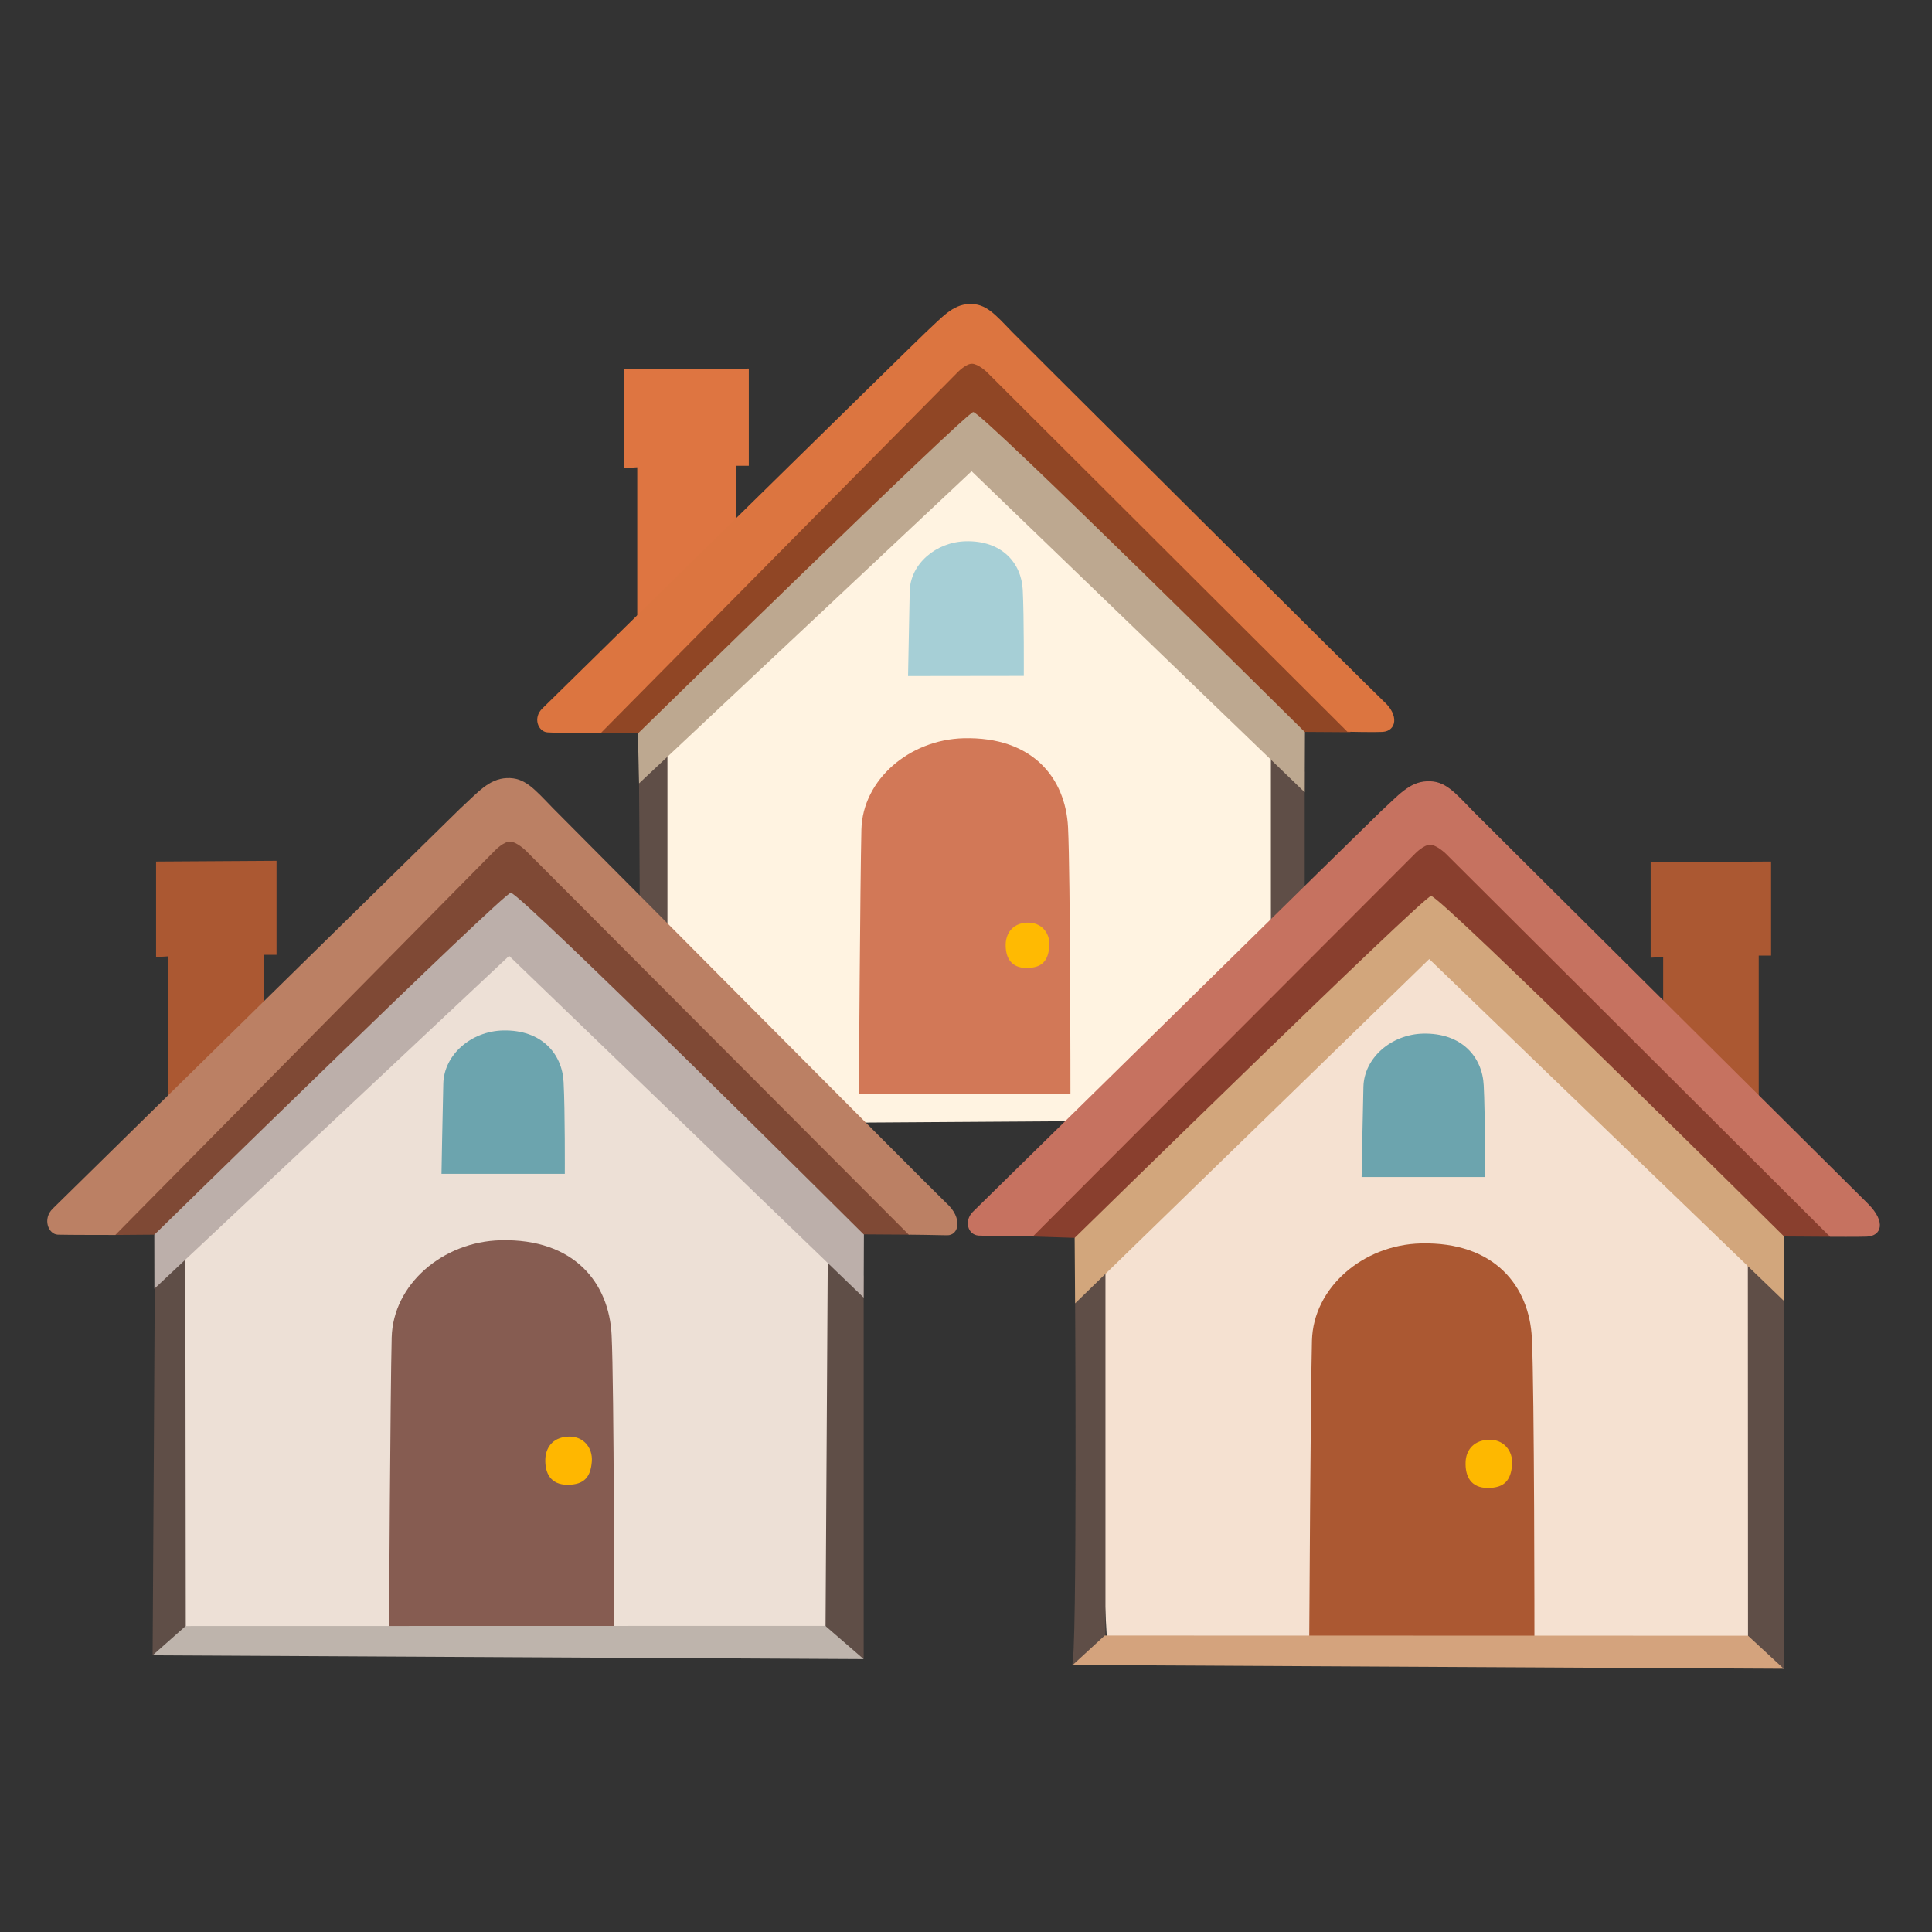
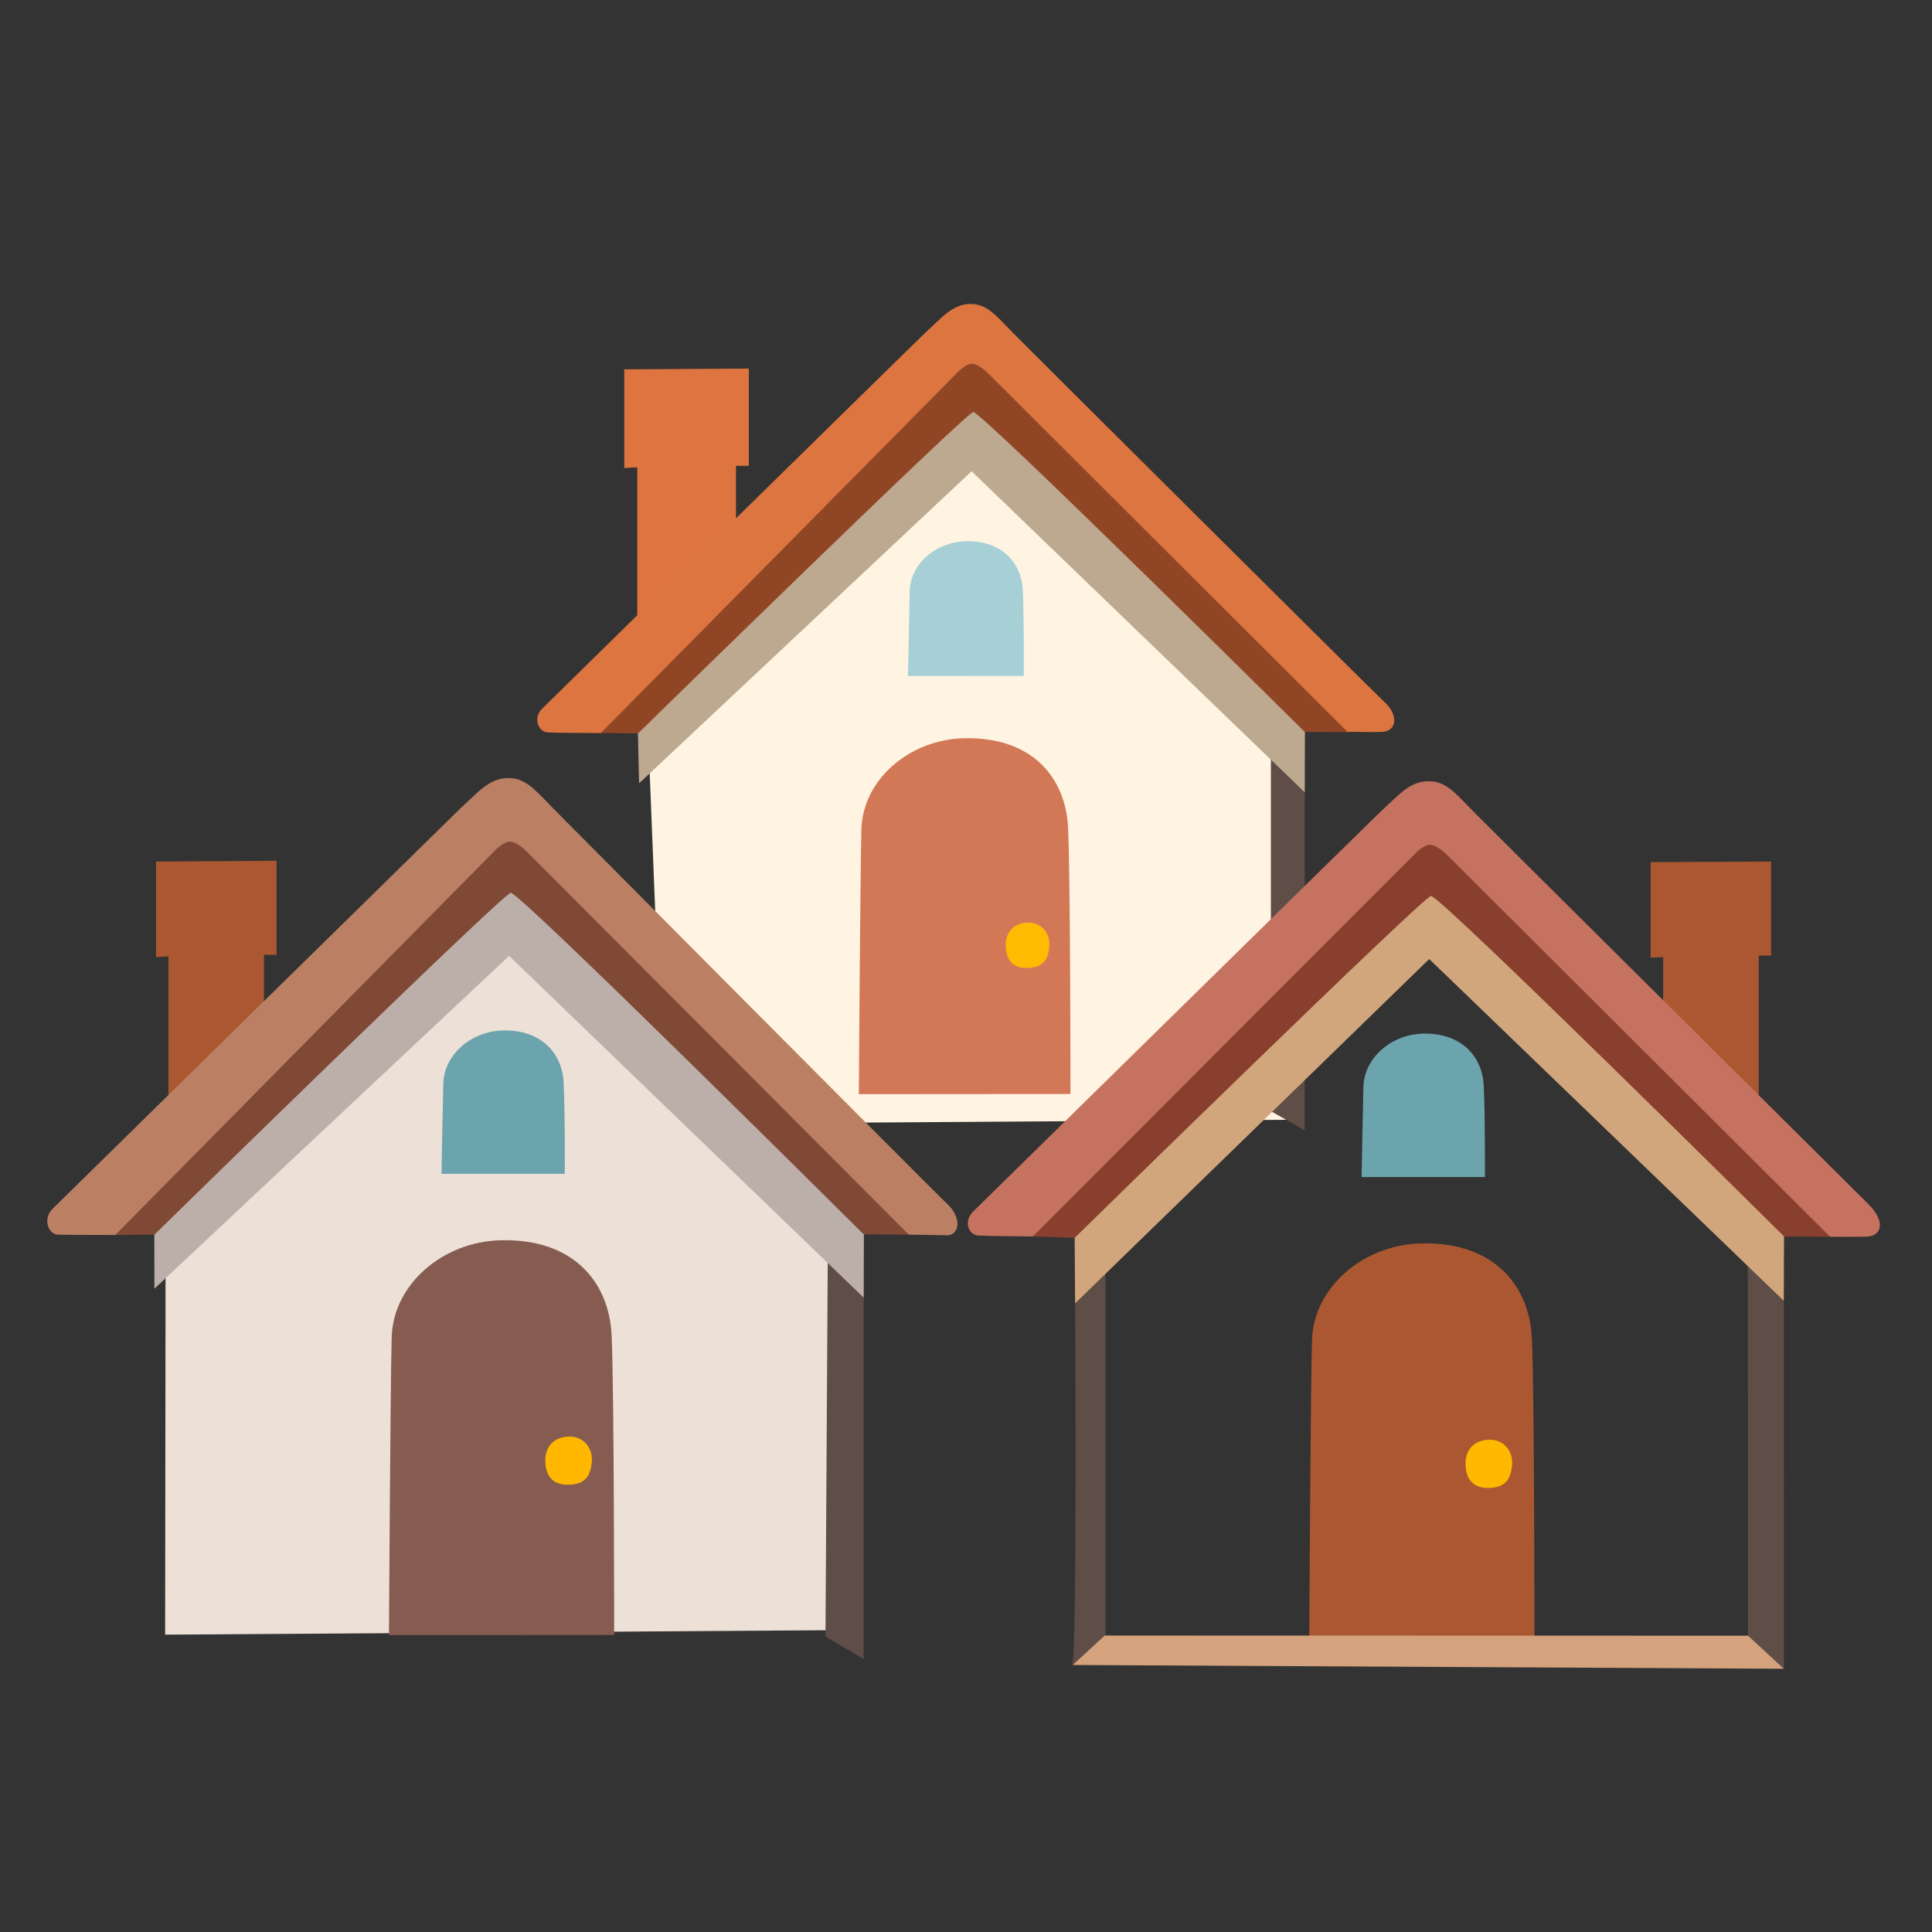
<svg xmlns="http://www.w3.org/2000/svg" version="1.1" id="Layer_3" x="0px" y="0px" viewBox="0 0 128 128" style="enable-background:new 0 0 128 128;" xml:space="preserve">
  <rect x="0" y="0" width="128" height="128" fill="#333333" stroke="none" />
  <polygon style="fill:#DE7541;" points="42.22,41.58 42.22,30.96 41.36,31.01 41.36,24.47 49.61,24.42 49.61,30.86 48.76,30.86   48.76,37.1 " />
  <polygon style="fill:#FFF3E1;" points="63.86,29.84 42.99,49.86 43.97,74.46 86.22,74.18 85.78,48.14 " />
-   <path style="fill:#5F4E47;" d="M42.19,74.64l2.03-1.22V49.39l-1.89,1.37C42.33,50.76,42.54,74.64,42.19,74.64z" />
  <polygon style="fill:#5F4E47;" points="84.2,50.26 84.2,73.62 86.44,74.88 86.44,51.13 " />
  <polygon style="fill:#BDA890;" points="64.37,31.22 42.34,51.9 42.21,46.29 64.71,24.97 86.46,47.49 86.44,52.49 " />
  <path style="fill:#904625;" d="M40.09,45.3l-1.22,3.25l3.4,0.04c0,0,21.74-21.27,22.21-21.29c0.57-0.02,21.96,21.19,21.96,21.19  l3.04,0.02L65.83,22.77l-3.44-0.23L40.09,45.3z" />
  <path style="fill:#DC7540;" d="M35.94,46.93c-0.66,0.63-0.28,1.54,0.32,1.59c0.62,0.05,3.55,0.04,3.55,0.04l23.66-23.92  c0,0,0.55-0.56,0.94-0.54c0.42,0.02,0.97,0.55,0.97,0.55l23.89,23.83c0,0,1.77,0.04,2.33,0.01c0.92-0.06,1.11-1.11,0.07-2.03  c-0.47-0.42-24.18-24.01-24.58-24.43c-1.18-1.22-1.76-1.93-2.88-1.89c-1.12,0.05-1.79,0.88-2.91,1.91  C60.95,22.36,36.11,46.76,35.94,46.93z" />
  <path style="fill:#D27857;" d="M56.9,72.49c0,0,0.09-14.22,0.17-17.53c0.08-3.31,3.19-5.96,6.78-6.05c4.59-0.11,6.74,2.66,6.91,5.89  c0.16,3.23,0.16,17.68,0.16,17.68L56.9,72.49z" />
  <path style="fill:#FFBA02;" d="M66.63,62.52c-0.03,0.89,0.33,1.61,1.38,1.61s1.44-0.49,1.51-1.45c0.07-0.86-0.53-1.61-1.51-1.55  S66.66,61.89,66.63,62.52z" />
  <path style="fill:#A6CFD6;" d="M60.16,44.79c0,0,0.07-3.81,0.11-5.62c0.04-1.81,1.74-3.26,3.71-3.31c2.41-0.06,3.69,1.45,3.78,3.22  c0.09,1.77,0.07,5.7,0.07,5.7L60.16,44.79z" />
  <polygon style="fill:#AB5832;" points="11.16,73.63 11.16,63.36 10.34,63.41 10.34,57.08 18.32,57.03 18.32,63.26 17.49,63.26   17.49,69.3 " />
  <polygon style="fill:#EDE0D6;" points="33.18,61.86 10.97,83.18 10.94,108.3 55.91,108 56.51,81.34 " />
-   <path style="fill:#5F4E47;" d="M10.11,109.66l2.2-0.18l-0.03-26.82l-2.02,1.46C10.26,84.13,10.12,109.31,10.11,109.66z" />
  <polygon style="fill:#5F4E47;" points="54.84,83.59 54.69,108.43 57.22,109.91 57.22,84.52 " />
  <polygon style="fill:#BCAFAA;" points="33.73,63.33 10.23,85.38 10.22,79.28 34.08,56.67 57.24,80.65 57.22,85.97 " />
  <path style="fill:#7F4935;" d="M7.88,78.31l-0.27,3.51l2.62-0.02c0,0,23.11-22.63,23.61-22.65c0.61-0.03,23.38,22.63,23.38,22.63  l3.07,0.02L35.28,54.34l-3.66-0.24L7.88,78.31z" />
  <path style="fill:#BB8064;" d="M3.5,80.07c-0.7,0.68-0.3,1.7,0.33,1.73c0.56,0.02,3.81,0.02,3.81,0.02L32.8,56.34  c0,0,0.58-0.6,1-0.58c0.45,0.02,1.03,0.59,1.03,0.59L60.21,81.8c0,0,1.89,0.02,2.52,0.04c0.81,0.03,1.07-1.15-0.03-2.13  C62.2,79.26,37.08,54,36.65,53.56c-1.26-1.3-1.88-2.06-3.07-2.01c-1.19,0.05-1.9,0.93-3.1,2.03C30.13,53.91,3.68,79.89,3.5,80.07z" />
  <path style="fill:#865C51;" d="M25.77,108.33c0,0,0.09-16.2,0.18-19.72s3.39-6.35,7.22-6.44c4.88-0.12,7.18,2.83,7.35,6.27  c0.17,3.44,0.17,19.88,0.17,19.88L25.77,108.33z" />
  <path style="fill:#FFB700;" d="M36.13,96.65c-0.04,0.95,0.35,1.72,1.47,1.72c1.12,0,1.53-0.53,1.61-1.54  c0.07-0.91-0.56-1.72-1.61-1.65S36.16,95.98,36.13,96.65z" />
-   <polygon style="fill:#BEB4AC;" points="10.11,109.67 12.3,107.73 54.68,107.72 57.22,109.92 " />
  <path style="fill:#6CA4AE;" d="M29.25,77.77c0,0,0.07-4.06,0.12-5.98s1.85-3.47,3.95-3.52c2.57-0.06,3.93,1.55,4.02,3.43  c0.1,1.88,0.08,6.07,0.08,6.07L29.25,77.77z" />
  <polygon style="fill:#AB5832;" points="110.19,73.68 110.19,63.41 109.36,63.45 109.36,57.12 117.34,57.08 117.34,63.31   116.52,63.31 116.52,74.35 " />
-   <polygon style="fill:#F5E1D1;" points="94.14,62.07 71.93,83.39 73.37,109.22 117.06,109.56 117.48,81.55 " />
  <path style="fill:#5F4E47;" d="M71.02,110.3l2.22-0.84V82.88l-2.02,1.46C71.22,84.34,71.39,110.3,71.02,110.3z" />
  <polygon style="fill:#5F4E47;" points="115.8,83.81 115.81,109.4 118.19,110.57 118.18,84.73 " />
  <polygon style="fill:#D2A67C;" points="94.69,63.54 71.23,86.35 71.18,79.49 95.05,56.88 118.2,80.86 118.18,86.18 " />
  <path style="fill:#893F2E;" d="M68.84,78.52l-0.42,3.4l2.78,0.09c0,0,23.11-22.63,23.61-22.65c0.61-0.03,23.39,22.56,23.39,22.56  l3.05,0.02L96.24,54.55l-3.66-0.24L68.84,78.52z" />
-   <path style="fill:#C67260;" d="M64.46,80.28c-0.61,0.6-0.34,1.53,0.37,1.58c0.39,0.03,3.6,0.06,3.6,0.06l25.33-25.37  c0,0,0.58-0.6,1-0.58c0.45,0.02,1.03,0.59,1.03,0.59l25.46,25.38c0,0,1.96,0.01,2.43-0.01c0.97-0.04,1.29-0.96,0.1-2.16  c-0.47-0.47-25.74-25.56-26.16-26c-1.26-1.3-1.88-2.06-3.07-2.01c-1.19,0.05-1.9,0.93-3.1,2.03C91.09,54.12,64.65,80.1,64.46,80.28z  " />
+   <path style="fill:#C67260;" d="M64.46,80.28c-0.61,0.6-0.34,1.53,0.37,1.58c0.39,0.03,3.6,0.06,3.6,0.06l25.33-25.37  c0,0,0.58-0.6,1-0.58c0.45,0.02,1.03,0.59,1.03,0.59l25.46,25.38c0,0,1.96,0.01,2.43-0.01c0.97-0.04,1.29-0.96,0.1-2.16  c-0.47-0.47-25.74-25.56-26.16-26c-1.26-1.3-1.88-2.06-3.07-2.01c-1.19,0.05-1.9,0.93-3.1,2.03C91.09,54.12,64.65,80.1,64.46,80.28" />
  <path style="fill:#AB5832;" d="M86.74,108.54c0,0,0.09-16.2,0.18-19.72c0.09-3.52,3.39-6.35,7.22-6.44  c4.88-0.12,7.18,2.83,7.35,6.27c0.17,3.44,0.17,19.88,0.17,19.88L86.74,108.54z" />
  <path style="fill:#FEB800;" d="M97.1,96.86c-0.04,0.95,0.35,1.72,1.47,1.72c1.12,0,1.53-0.53,1.61-1.54  c0.07-0.91-0.56-1.72-1.61-1.65C97.52,95.46,97.12,96.19,97.1,96.86z" />
  <polygon style="fill:#D4A37D;" points="71.07,110.31 73.19,108.36 115.81,108.37 118.18,110.56 " />
  <path style="fill:#6CA4AE;" d="M90.21,77.98c0,0,0.07-4.06,0.12-5.98s1.85-3.47,3.95-3.52c2.57-0.06,3.93,1.55,4.02,3.43  c0.1,1.88,0.08,6.07,0.08,6.07L90.21,77.98z" />
</svg>